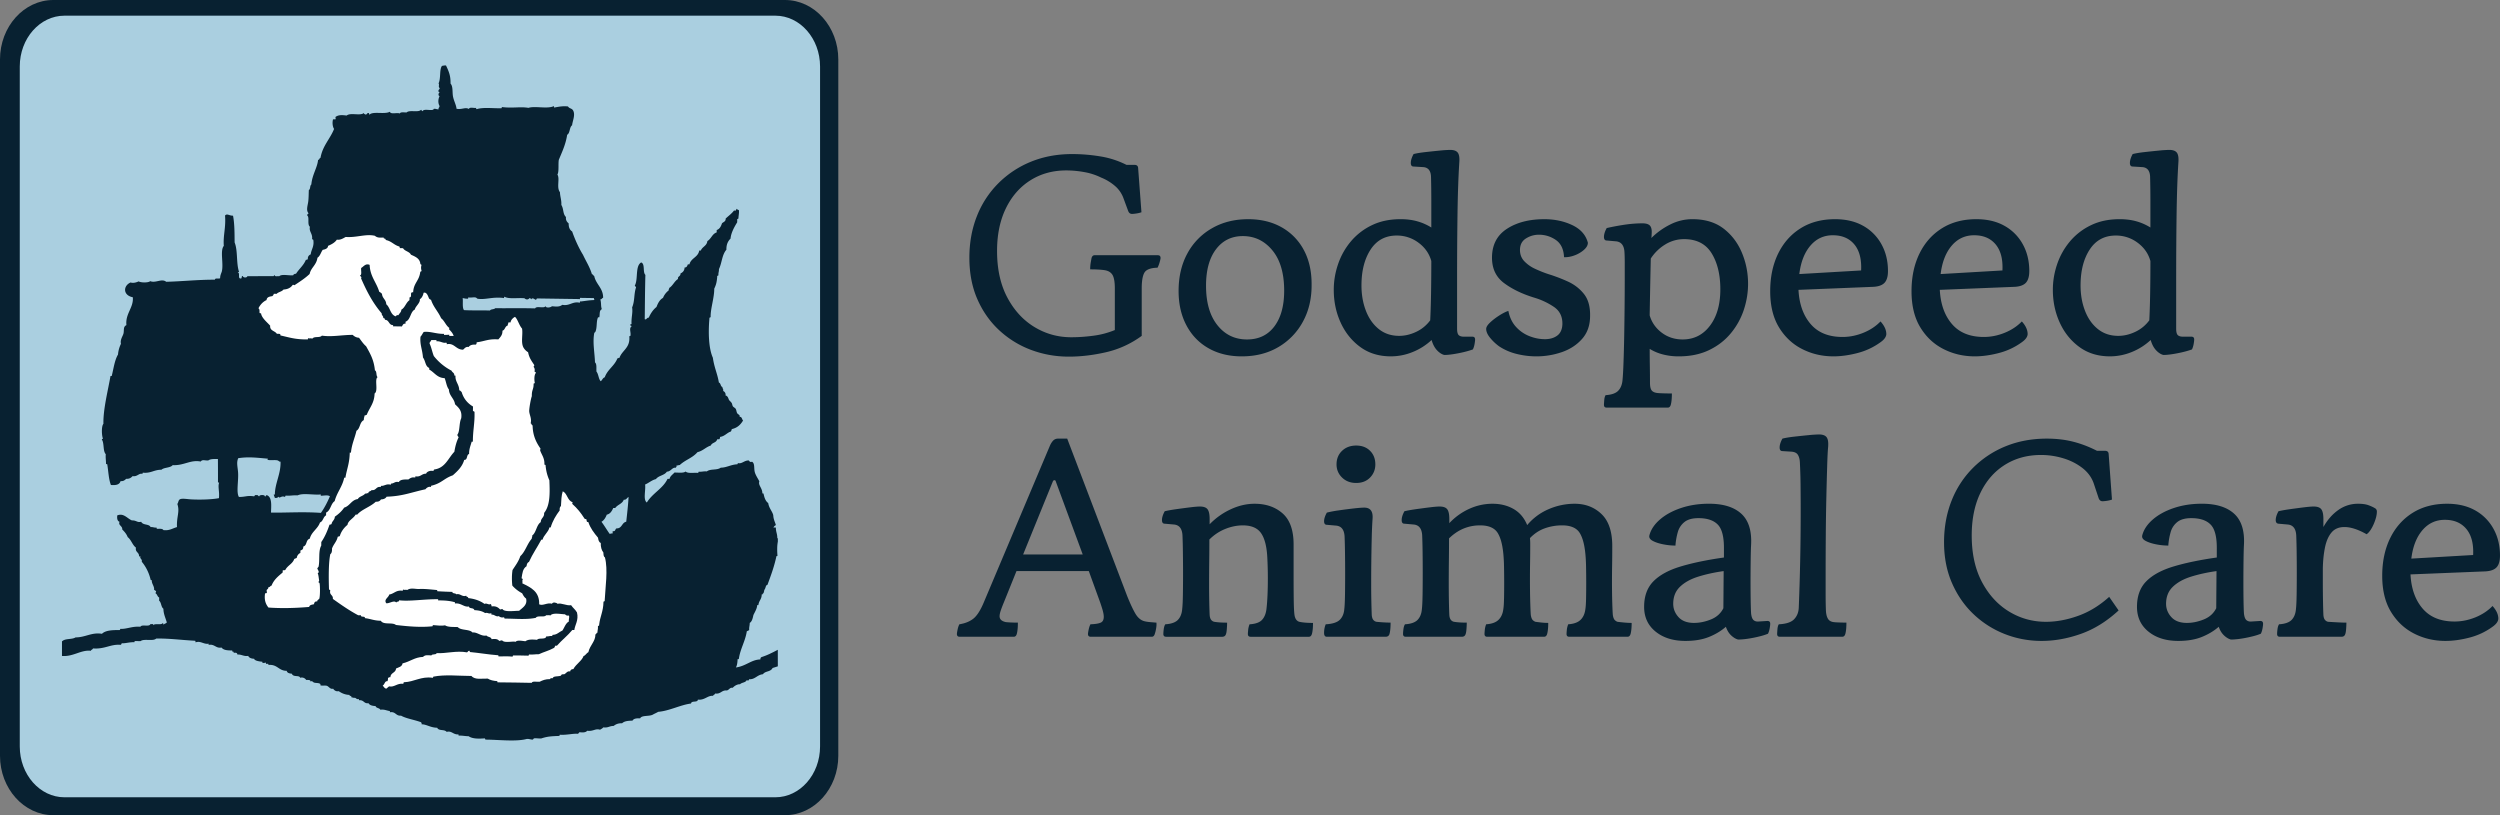
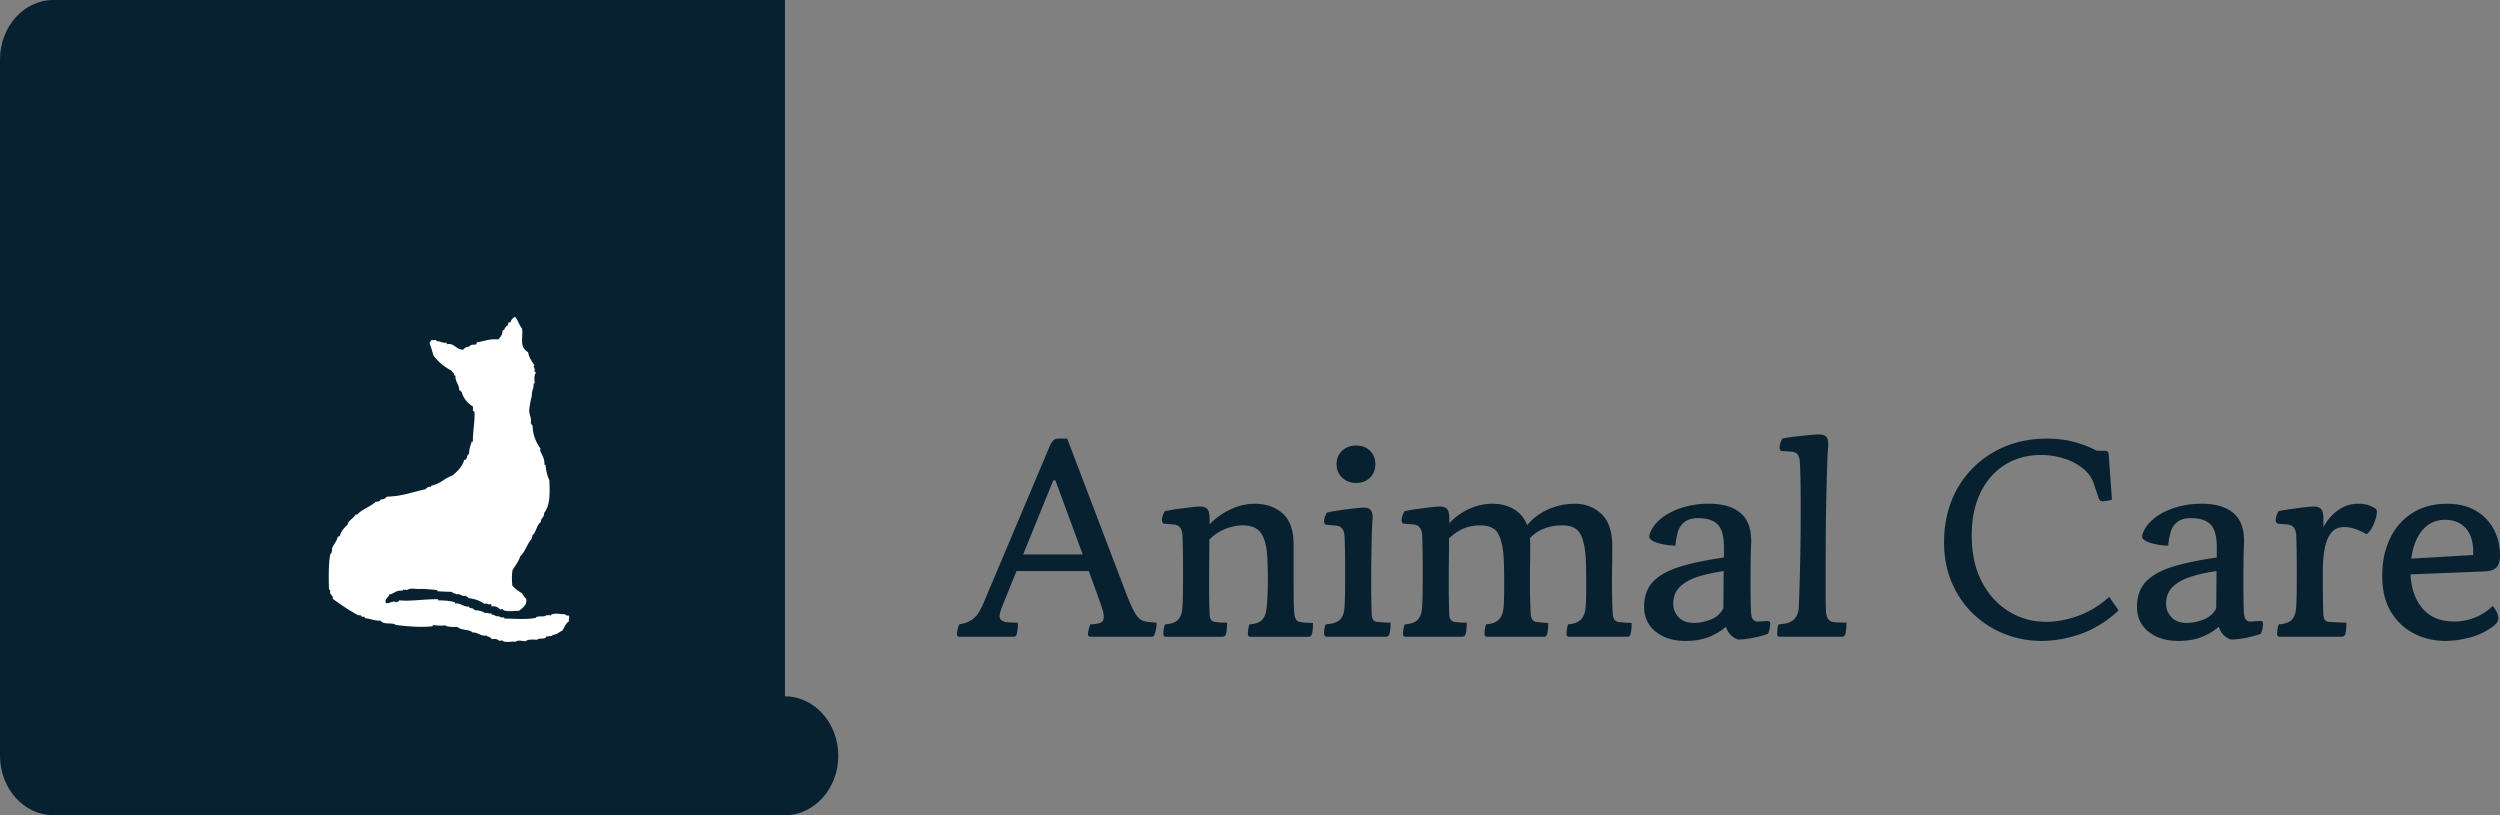
<svg xmlns="http://www.w3.org/2000/svg" xml:space="preserve" id="Layer_1" x="0" y="0" version="1.1" viewBox="0 0 333.801 108.844">
  <rect x="0" y="0" width="333.801" height="108.844" fill="#808080" stroke="none" />
  <style>.st0{fill:#082131}.st2{fill-rule:evenodd;clip-rule:evenodd;fill:#fff}</style>
-   <path d="M104.809 0H7.122C3.195 0 0 3.56 0 7.936v92.973c0 4.375 3.195 7.935 7.122 7.935h97.687c3.927 0 7.122-3.56 7.122-7.935V7.936c0-4.376-3.195-7.936-7.122-7.936z" class="st0" />
-   <path fill="#aacfe0" d="M103.522 2.093H8.612c-3.294 0-5.973 3.043-5.973 6.783v90.795c0 3.74 2.68 6.783 5.973 6.783h94.91c3.294 0 5.973-3.042 5.973-6.783V8.877c0-3.74-2.68-6.784-5.973-6.784z" />
+   <path d="M104.809 0H7.122C3.195 0 0 3.56 0 7.936v92.973c0 4.375 3.195 7.935 7.122 7.935h97.687c3.927 0 7.122-3.56 7.122-7.935c0-4.376-3.195-7.936-7.122-7.936z" class="st0" />
  <path id="Boat_00000083078274502963009280000006399802007660501169_" d="M102.736 87.322a9.53 9.53 0 0 1-1.048.41c-.112.047-.165.155-.164.317-1.202.021-1.932.9-3.268 1.072.168-.278.214-.681.23-1.116l.16.002c.179-1.353.865-2.372 1.067-3.716.11-.049.213-.106.322-.156-.035-.378.076-.608.068-.958.315-.199.4-.634.495-1.059.188-.397.506-.904.499-1.325l.16.002c.087-.647.455-.773.447-1.432.198.059.088-.199.269-.156-.035-.199.094-.227.06-.426.229-.205.159-.658.436-.686.463-1.264.88-2.372 1.174-3.714-.044-.172.176-.071.163-.211a9.968 9.968 0 0 1-.033-.922l.001-.091c.007-.293.034-.571.084-.836v-.438l-.001-.001a.13.13 0 0 1-.047-.015.047.047 0 0 1-.023-.043c-.011-.611-.178-.745-.194-1.335-.005-.118-.226-.025-.319-.058.076-.138.172-.255.324-.315-.116-.42-.321-.729-.354-1.338-.125-.505-.571-.928-.67-1.609-.364-.26-.514-.727-.622-1.235-.007-.063-.096-.047-.159-.055.006-.73-.593-1.084-.404-1.605-.136-.306-.519-.829-.62-1.289-.118-.531.033-1.093-.354-1.338-.251.087-.314-.003-.424-.166-.614-.031-.9.483-1.444.352-.077.011-.021.159-.109.158-.84.038-1.462.462-2.192.448-.529.386-1.37.117-1.873.506-.414-.047-.666.072-1.067.038-.077.011-.021.159-.109.158-.553-.059-1.344.114-1.65-.184-.311.239-.962.128-1.495.138-.224.275-.558.434-.652.844l-.267-.004c-.599 1.291-1.997 1.901-2.765 3.158-.528-.362-.127-1.628-.231-2.402.512-.213.871-.582 1.45-.725.34-.48 1.14-.486 1.454-.992.533.002.723-.618 1.18-.516.049-.094.151-.133.112-.318.201.043.256-.061.427-.047.765-.717 1.694-.931 2.371-1.724.719-.161 1.101-.67 1.772-.88.201-.45.698-.315.866-.84l.267.004c.078-.065.104-.182.111-.318.634-.086.902-.551 1.45-.725.044-.099.092-.194.112-.318.698-.154 1.146-.54 1.509-1.151-.174-.147-.125-.509-.473-.487.112-.265-.207-.304-.313-.485-.103-.174-.099-.428-.205-.59-.084-.128-.285-.207-.368-.326-.08-.114-.082-.299-.154-.429-.098-.176-.294-.302-.367-.432-.088-.155-.124-.517-.471-.594.074-.215-.078-.515-.311-.591.072-.279-.106-.317-.098-.535-.277-.081-.193-.513-.471-.594-.18-1.142-.617-1.988-.805-3.317-.552-1.212-.629-3.339-.457-5.231-.044-.172.14-.108.162-.211-.034-1.075.493-2.571.482-3.778.248-.514.337-.871.396-1.593-.044-.172.14-.108.163-.211-.035-.326.092-.482.065-.799.419-.871.391-1.895.997-2.597-.015-.702.213-1.152.555-1.484.053-.777.56-1.653.885-2.173l.005-.319c-.044-.172.14-.108.163-.211.005-.373.1-.654.069-1.065-.067-.093-.253-.07-.264-.217-.133.057-.15.414-.376.207-.311.437-.753.74-1.136 1.103.025.404-.3.448-.489.633-.134.404-.309.764-.706.896l-.005.32c-.603.19-.731.87-1.243 1.154-.066.654-.678.745-.872 1.267l-.213-.003c-.147.913-1.102.993-1.307 1.847l-.213-.003c-.083.204-.139.434-.433.42-.025.425-.238.657-.545.792.02.426-.428.378-.331.741-.495.301-.693.91-1.19 1.208.036.164-.094.155-.058.319-.33.255-.59.583-.761 1.001-.445.245-.676.71-.87 1.214-.453.363-.779.858-1.033 1.424-.279-.017-.297.338-.536.205.024-1.529.026-3.581.087-5.916-.386-.36-.008-1.464-.563-1.661-.82.471-.383 2.238-.844 3.079-.002.142.166.118.156.269-.301.879-.144 1.771-.519 2.658.11.713-.109 1.247-.084 2.131.035.144-.112.102-.162.158-.059.199.199.088.156.269-.327.211-.076.733-.123 1.118.044.172-.14.108-.163.211.133 1.543-.965 1.819-1.321 2.859-.15-.046-.14.073-.267.049-.388 1.025-1.325 1.484-1.69 2.535-.273.079-.329.382-.541.525-.302-.319-.286-.948-.567-1.288-.034-.44.07-1.014-.196-1.229-.042-1.275-.33-2.641-.103-3.893.021-.114.112-.094.163-.211.248-.567.092-1.386.348-1.914.009-.019.152.021.16.002.074-.182.03-.612.119-.851.038-.104.164-.182.217-.263-.15-.435-.044-.822-.195-1.283.205.013.21-.181.376-.208.018-1.294-.957-1.797-1.184-2.896-.123-.074-.163-.227-.316-.271-.289-.96-.759-1.658-1.188-2.577-.576-.926-1.105-2.129-1.447-3.113-.317-.2-.476-.553-.464-1.073-.214-.195-.411-.406-.361-.858-.441-.411-.282-1.087-.617-1.608.035-.664-.166-1.099-.188-1.708-.493-.632.025-1.802-.339-2.351.237-.38.088-1.402.189-1.97.43-1.054.92-2.047 1.115-3.343.408-.229.281-1.009.658-1.27.053-.573.463-1.376.136-1.97-.176-.32-.498-.235-.685-.543-.702-.074-1.225.037-1.761.134-.19.08-.029-.181-.158-.162-.889.387-2.486-.065-3.362.217-1.079-.188-2.106.072-3.517-.105-.077.011-.021.159-.109.158-1.097.025-2.392-.154-3.254.112-.114.023-.1-.078-.104-.162-.32.049-.882-.15-.962.146-.508-.281-.872.105-1.652-.024-.057-.517-.32-.968-.457-1.553-.145-.619.025-1.39-.347-1.818.025-1.05-.244-1.654-.604-2.408-.227-.035-.353.033-.534.045-.374.481-.135 1.677-.461 2.339.156.223-.092.394.15.642-.003.178-.176.179-.166.371-.039.143.109.104.158.162-.134.114-.256.426-.008.533-.191.367-.229.906-.019 1.279.055.256-.169.223-.114.478-.253.018-.365-.1-.638-.063-.087.382-1.271-.098-1.497.298-.172.044-.07-.176-.211-.163-.37.394-1.536-.03-1.924.345-.334.017-.799-.101-.909.146-.352-.177-1.179.165-1.329-.233-.717.38-2.246-.103-2.724.386-.074-.033-.005-.205-.104-.215-.226-.034-.215.175-.376.208-.108-.052-.253-.07-.263-.217-.463.42-1.795-.094-2.297.34-.561-.069-1.07-.124-1.495.191.002.199.057.153-.005.32l-.32-.005c-.121.428-.059 1.005.141 1.281-.54 1.355-1.534 2.244-1.815 3.865-.176.017-.112.282-.323.262-.092 1.048-.785 1.967-.901 3.292-.213.142-.095.624-.331.741-.028.397-.014.94-.075 1.492-.059.535-.332 1.213.03 1.599-.031.13-.208.11-.164.317.32.231-.037 1.206.352 1.498-.146.615.339.884.297 1.55-.049.17.136.113.157.216.134.895-.272 1.235-.348 1.914-.243.11-.42.289-.383.687-.15-.046-.139.073-.267.049-.301.754-.902 1.2-1.307 1.847-.168.025-.333.054-.376.208-.595.073-1.526-.201-1.868.132-.237-.032-.632.088-.637-.169-.101.005-.039.176-.162.158-1.39-.014-2.131.013-3.466.003-.007.233-.586.225-.586-.009-.271-.063-.053.378-.325.315-.394-.003-.013-.758-.361-.805.013-.076.159-.016.161-.104-.379-1.121-.143-2.838-.583-3.9-.011-1.25-.005-2.518-.214-3.575-.519.012-.791-.34-1.066-.015.131 1.612-.272 2.658-.166 4.049-.526.636-.005 2.373-.263 3.408-.054.217-.229.486-.226.903-.161.141-.681-.088-.696.203-2.121-.017-4.449.229-6.508.278-.586-.485-1.4.215-2.131-.084-.253.229-1.231.219-1.547.031-.269.127-.716.273-1.068.144-.999.422-1.067 1.71.291 1.976.125 1.4-1.017 2.175-.854 3.72-.463.213-.286.676-.39 1.114-.083.35-.472.822-.34 1.381-.198.41-.346.87-.394 1.434-.46.771-.588 1.884-.841 2.867l-.16-.003c-.344 1.966-.993 4.48-.946 6.383-.279.321-.233 1.509-.082 1.918.063.173-.173.038-.11.212.315.501.108 1.507.505 1.926-.041.478.035.842.035 1.28.008.063.097.046.159.055.16.928.186 2.004.493 2.779.654.06 1.156-.037 1.287-.514.358.023.525-.091.751-.309.426.024.663-.146.858-.361.618.115.832-.419 1.284-.301.078-.011.021-.159.109-.158 1.051.108 1.494-.409 2.458-.39.334-.333 1.174-.226 1.502-.618 1.476.086 2.397-.757 3.739-.479.223-.311.535-.116 1.015-.145.279-.219.789-.198 1.283-.194.01.985.011 1.821.009 3.039-.027.114.075.103.158.109-.203.56.068 1.176-.031 2.079-.846.169-2.429.239-3.787.158-.432-.026-1.092-.15-1.386-.021-.279.123-.216.45-.382.634.364 1.047-.117 1.678-.045 3.091-.632.181-1.023.506-1.819.4-.109-.21-.473-.171-.797-.172-.114.023-.1-.078-.104-.161-.325.035-.482-.093-.799-.066-.235-.466-1.009-.205-1.269-.712-.512.153-.634-.207-1.224-.178-.608-.227-1.097-1.031-1.963-.668-.049.433.017.755.307.858-.219.469.41.54.358 1.018.368.362.582.651.731 1.024.475.361.618 1.046 1.099 1.402-.125.63.428.6.41 1.126.015.073.133.047.213.056-.186.275.256.33.15.696.5.589.958 1.422 1.19 2.416.007.062.097.046.159.056-.059.459.359.789.301 1.283.094.068.215.107.263.217.02.128-.099.114-.057.266.229.11.226.446.472.541l-.006.426c.308.244.246.846.571 1.075.007.668.259 1.174.453 1.819-.068.148-.273.151-.377.261-.19.08-.029-.182-.158-.162-.215.319-1.073-.023-1.284.301.081-.254-.221-.136-.371-.165-.153.419-1.138-.017-1.338.354-1.034-.094-1.771.294-2.563.282-.17-.049-.112.137-.215.157-.947-.001-1.868.024-2.353.499-1.377-.226-2.216.485-3.526.481-.458.304-1.392.117-1.767.507l-.045.003v1.977c.006-.003.008-.009.017-.009 1.495.123 2.523-.849 3.848-.69.027-.17.245-.145.271-.316 1.58.126 2.367-.598 3.685-.479.137-.003.08-.207.217-.21.432.03 1.002-.17 1.601-.136.077-.011.021-.159.109-.158l.746.011c.446-.371 1.667.057 2.084-.343 1.677-.037 3.276.188 5.114.288.238.007.066.123.157.216.688-.232 1.029.285 1.757.186.014.086-.051.091-.055.159.835-.174.987.505 1.754.346.245.358.817.398 1.434.394-.076.287.343.056.155.322.259-.032.488-.065.53.221.575-.035.824.275 1.437.18.128.261.412.372.794.385.055.244.58.346 1.007.388.114-.023.1.078.104.162.194.019.347-.003.481-.047-.103.407.362-.047.315.325 1.208-.122 1.354.787 2.441.782.067.285.355.356.687.383.19.521 1.004.142 1.112.549.311-.118.672.053.795.279.239.03.596-.053.584.221.233-.133.288.043.425.113.243.124.678.019.903.227.016.015-.021.152-.003.16.257.097.599-.011.852.066.271.082.469.508.847.385.109.184.381.418.742.331.422.287.859.48 1.432.501-.004.197.323.072.262.324.176.005.264.094.479.06.176.056.22.242.531.168-.001.053-.001.107-.003.16.71-.062.634.49 1.274.392.161.281.526.364.954.387.07.3.52.23.632.489.565-.074.743.099 1.277.179l-.002.16c.787-.134.77.513 1.486.448.701.402 1.75.532 2.706.892-.023.128.096.118.049.267.649-.007 1.164.447 2.072.457.231.474.942.166 1.271.552.67-.17.839.346 1.488.342.114-.023.1.078.104.162.503-.034.854.081 1.331.072.531.382 1.446.338 2.075.297.172-.044.108.14.211.163 1.518-.008 4.014.303 5.439-.08.272-.073.672.114.852.066.065-.017.106-.151.162-.157.319-.037.717.043.959.014.835-.274 1.325-.297 2.404-.338.077-.011.021-.159.109-.158.928.057 1.704-.182 2.347-.126.15-.008.148-.172.269-.209.398.04.795.063 1.016-.199.801.119 1.089-.343 1.708-.135.151-.097.325-.17.431-.313.715.076.775-.191 1.389-.193.273-.224.617-.374 1.125-.356.301-.279.707-.332 1.391-.353.158-.288.559-.326 1.017-.304.224-.458 1.231-.223 1.714-.508.191-.114.491-.23.698-.363 1.47-.114 2.98-.932 4.387-1.109.047-.438.876-.071.914-.52.913.108 1.313-.591 2.033-.503.027-.17.244-.146.271-.316.761.116.841-.469 1.552-.404.328-.059.366-.417.805-.361.207-.257.645-.499.966-.466.211-.253.716-.201.861-.521.145-.013.394.081.322-.155.829.07 1.074-.587 1.875-.666.321-.465 1.015-.278 1.291-.834.249-.074.479-.146.698-.221V86.76c-.334.179-.669.351-1.012.509-.03.022-.067.036-.104.053zM62.405 39.873c.188.086.035-.18.162-.158.334.057.674-.061.959.014.108.029.17.15.265.164 1.065.15 1.929-.279 3.413-.11.188.086.035-.18.162-.158.61.336 1.795.113 2.662.199.223.221.524.202.694-.043.064.078.212.074.21.216.085-.303.398-.091.533.008.209.072.132-.153.269-.156l5.596.082c.188.086.034-.18.162-.158l1.812.027c-.006.076-.011.151.051.161.008.062-.013.095-.055.106-.634.015-1.178.121-1.762.187-.188-.086-.035.18-.162.158-.957-.196-1.335.481-2.297.286-.38.3-.819.241-1.389.192-.123.154-.769.293-.853-.013-.208.363-1.198-.08-1.39.299-1.932-.049-3.478-.005-5.33-.025-.15.188-.572.096-.698.309-1.313-.037-2.32.012-3.464-.051-.274-.307-.096-1.291-.19-1.602.229.011.374.098.64.066zM34.618 66.282c-.162-.035-.148-.241-.424-.166-.198-.059-.174.11-.269.156-.961-.146-1.184.102-2.027.077-.38-.622-.023-2.168-.112-3.307-.056-.72-.237-1.307.027-1.865 1.394-.207 2.363-.07 3.837.056.176-.086.009.124.104.161.267.108.894-.013 1.279.072.211.047.265.237.424.166.063 1.593-.74 2.896-.757 4.361-.009.062-.098.043-.16.051.049.144.114.275.153.428.294.068.389-.068.535-.152.029.311.358-.164.746.011.17.049.076-.174.215-.157.571.047.98-.073 1.547-.031.706-.338 2.026-.043 2.987-.116.19-.08.029.181.158.162.471-.01.862-.124 1.172.07-.344.8-.729 1.557-1.205 2.222-2.429-.179-4.828.003-6.663-.044.033-.961.144-1.997-.499-2.3-.235-.08-.142.178-.322.155.052-.268-.783-.247-.746-.01zm48.996 3.381c-.604.117-.55.912-1.293.888-.2.083-.128.446-.485.366-.099.137.02.161-.058.319-.172-.033-.249.033-.374.048-.378-.527-.706-1.1-1.096-1.615.346-.204.553-.549.707-.95.475-.106.683-.487.866-.894l.266.004c.295-.453.942-.544 1.136-1.103.369.037.404-.269.645-.364-.051.941-.193 2.252-.314 3.301z" class="st0" />
  <g id="Animals_00000089554172555500764860000006235819879231727548_">
-     <path d="M53.98 91.087c-.147-.025-.053.198-.163.211-.804-.098-1.176.507-1.871.346-.114.118-.259.202-.378.314-.243-.061-.336-.269-.473-.434.301-.104.221-.602.648-.577.034-.127.08-.242.059-.426.112-.029.154-.13.321-.102.025-.623.719-.558.763-1.162.343-.169.798-.225.863-.68 1.082-.265 1.599-.819 2.732-.866.289-.307.672-.221 1.122-.197.099-.241.631-.036.698-.309 1.244.079 2.637-.365 4.053-.101.121-.037.12-.201.27-.209.114-.023.1.078.104.162 1.265.12 2.437.331 3.726.428.114-.023.1.078.104.161.79-.005 1.24-.039 1.865.027.077-.011.021-.159.109-.158.791.012 1.274-.001 2.025.029.078-.011.021-.159.11-.158.483.047.827-.049 1.28-.034.671-.312 1.305-.453 1.984-.824.136-.041.139-.218.218-.317l.213.003c.645-.743 1.434-1.335 2.057-2.102l.267.004c.07-.668.609-1.306.354-2.341-.209-.375-.551-.62-.785-.97-.634.102-1.258-.338-1.81-.186-.142-.168-.62-.273-.746-.011-.669-.182-1.178.32-1.708.082.059-1.721-1.114-2.246-2.251-2.805.08-.195-.065-.342.061-.532.018-.122-.153-.061-.158-.162.106-.663.149-1.259.663-1.59.026-.28.114-.496.328-.582.474-1.063 1.112-1.957 1.642-2.961l.16.002c.192-.668.755-.953.93-1.639l.16.002c.266-.898.71-1.612 1.206-2.275-.031-.285.029-.475.168-.584.035-.702.059-1.418.242-1.969.628.301.599 1.239 1.311 1.458-.007.132-.102.163-.003.267.616.539 1.128 1.181 1.572 1.889.044.08.132.116.265.11.068.144-.013.432.261.377.284.845.783 1.481 1.302 2.098.045.307.105.599.363.698-.017.559.114.975.354 1.285.011.27.014.547.204.642.43 1.645.057 3.964-.031 5.757.044.172-.176.071-.163.211-.028 1.289-.458 1.91-.577 3.03.044.172-.14.108-.163.211.035.342-.07.541-.066.852-.179-.023-.099.223-.269.209.013.971-.717 1.414-.941 2.385-.262.127-.356.426-.647.523-.209.636-1.012 1.071-1.358 1.74-.246-.001-.392.102-.431.313-.38-.097-.522.243-.752.362-.076.039-.275-.007-.374.047-.037.021-.1.155-.109.158-.279.104-.656.063-.908.147-.195.064-.142.314-.428.153-.077.011-.021.159-.109.158-.59-.011-1.007.154-1.392.353-.366.038-.937-.134-1.069.144-1.484-.023-2.883-.061-4.477-.066-.114.023-.101-.078-.104-.161-.508-.032-.946-.132-1.275-.339-.751-.032-1.7.209-2.18-.352-1.833-.011-3.474-.213-5.066.086-.078.011-.021.158-.11.158-1.531-.229-2.498.553-3.792.589z" class="st2" />
    <path d="M75.956 82.986c-.447.243-.584.805-.871 1.213-.497.216-.694.548-1.287.567-.062.007-.047.097-.056.159-.324-.045-.484.078-.8.041-.084.49-.985.14-1.233.462-.652-.055-1.196-.076-1.549.19-.457-.037-1.075-.197-1.333.087-.235-.144-1.456.195-1.757-.185-.2-.044-.255.061-.427.047-.219-.308-.667-.257-1.009-.227-.061-.327-.521-.264-.686-.49-.71.154-1.22-.483-1.86-.4-.412-.476-1.553-.243-1.962-.722-.467-.033-1.324.037-1.702-.238-.517.099-1.059.005-1.599-.023-.077.011-.021.159-.109.158-1.66.166-3.366-.004-4.848-.178-.481-.404-1.656.033-2.018-.562-.956-.023-1.315-.254-2.127-.351.045-.342-.563-.048-.527-.381a46.389 46.389 0 0 0-.373-.005c-1.211-.645-2.299-1.411-3.38-2.182.061-.533-.463-.496-.358-1.071.049-.17-.137-.112-.157-.215-.058-1.68-.057-3.615.175-4.689.189-.13.243-.399.224-.743.201-.587.638-.93.769-1.588.128.023.117-.096.267-.049.18-.684.648-1.224 1.035-1.531.07-.573.799-.849 1.086-1.37l.213.003c.588-.7 1.742-1.025 2.477-1.723.34.009.521-.053.698-.309.362-.006.61-.13.752-.362 2.154-.068 3.307-.592 5.185-.991.175-.241.482-.39.698-.309.063-.007.047-.097.056-.159 1.409-.322 1.67-.967 2.899-1.397.629-.561 1.251-1.129 1.523-2.057.489.018.269-.696.651-.79-.011-.678.206-1.123.344-1.648l.16.002c-.009-1.442.268-2.532.217-3.888.043-.2-.202-.119-.209-.27l.008-.533c-.728-.432-1.258-1.055-1.518-1.942-.112-.067-.152-.203-.316-.218-.016-.828-.551-1.134-.505-1.926-.008-.062-.097-.046-.159-.055.037-.37-.282-.392-.364-.645a7.193 7.193 0 0 1-2.37-1.954c-.217-.525-.319-1.161-.562-1.661-.019-.254.195-.269.221-.477l.693.01-.003.16c.514-.061.884.296 1.277.178.094.014.12.094.104.215 1.005-.218 1.208.737 2.175.725.214-.158.329-.42.752-.362.167-.243.473-.342.91-.307.192-.086.108-.142.164-.317 1.074-.129 1.547-.481 2.885-.384.26-.309.567-.571.55-1.165.361-.097.327-.602.702-.683-.023-.168.099-.186.059-.372.064-.06.19-.057.321-.049.036-.378.427-.678.597-.738.377.354.525 1.099.936 1.559.137.767-.176 1.829.176 2.508.13.251.393.521.63.649.157.785.448 1.133.828 1.718-.009.099-.038.178-.11.212.104.144.207.289.151.589-.042.181.216.071.156.269-.221.243-.214.943-.126 1.331-.043.045-.146.029-.162.104.015.776-.261.768-.237 1.65-.125.291-.37 1.661-.35 2.021.029.481.361.982.19 1.602.149.03.1.253.263.271.018 1.331.464 2.246 1.021 3.053.098.096-.045.135-.005.32.203.573.578.98.561 1.767-.049.17.174.076.157.216.065.76.247 1.407.505 1.98.073 1.754.11 3.349-.704 4.361.049.61-.44.664-.444 1.22-.586.389-.589 1.378-1.146 1.796.038.202-.069.253-.059.425-.612.669-.852 1.72-1.527 2.323-.219.685-.633 1.232-1.039 1.851-.104.682-.103 1.342-.03 2.079.362.418.808.756 1.317 1.032.135.271.281.532.523.7.213.878-.505 1.24-.93 1.639-.626-.011-1.982.213-2.235-.246-.126-.003-.158.09-.32.049-.245-.252-.533-.464-1.114-.39-.015-.125-.061-.221-.102-.321-.337.165-.536-.171-.853-.012-.565-.414-1.284-.679-2.174-.778.03-.223-.277-.116-.262-.323-.559.215-.805-.34-1.33-.18-.092-.191-.517-.059-.528-.327a61.102 61.102 0 0 1-1.918-.082c-.114.023-.1-.078-.104-.162-.894-.08-1.678-.18-2.397-.142-.502.027-1.14-.203-1.601.136-.232-.076-.315.029-.533-.061-.077.011-.021.158-.109.158-.867-.117-1.109.409-1.767.507-.073.41-.76.649-.39 1.167.449.039 1.065-.464 1.334-.088.039-.195.401-.055.378-.314 1.341.18 3.433-.166 5.12-.138.114-.023.1.078.104.161.846-.015 1.601.055 2.235.246l-.002.16c.83-.097 1.183.521 1.859.4.094.363.608.103.739.491.589.023 1.078.144 1.434.394.318-.126.468.15.799.012.041.048.055.121.05.214.324-.114.588.323.957.174.164.104.31.225.637.169.172-.044.07.177.211.163 1.442.01 2.859.16 4.107-.1.213-.376 1.148-.008 1.391-.353.161.036.46-.061.532.061.332-.458 1.497-.177 1.975-.184.118.113.241.221.531.168.086.264-.044.451-.012.8z" class="st2" />
-     <path d="M61.228 58.408c-.275.547-.445 1.201-.561 1.911-.823.848-1.206 2.148-2.647 2.36-.11.013-.108.141-.163.211-.332-.096-.862.041-.964.359-.598-.02-.705.465-1.392.353-.062.008-.046.097-.055.159-.423-.075-.642.053-.91.253-.539.005-1.099-.015-1.285.354-.521-.122-.624.187-1.016.199-.063.007-.046.096-.055.159-.572-.186-.881.193-1.281.141-.063.008-.046.097-.055.159-.657-.118-.592.509-1.233.408-.09.196-.436.128-.432.42-.197-.041-.23.088-.427.047-.234.337-.777.354-.971.733-.867.118-1.063.925-1.829 1.146-.329.492-.763.874-1.244 1.208-.017.471-.39.573-.441 1.007-.128-.023-.117.096-.267.049-.289.857-.633 1.657-1.1 2.329l-.007.48c-.407.68-.168 2.002-.361 2.82a2.359 2.359 0 0 0-.163.211c-.005.138.386.541.044.64.094.121.149.665.199 1.016.012.086-.11.152-.109.158.01.058.135.1.158.162.08.222.099 1.692-.031 2.078-.024.073-.31.188-.272.37-.301-.039-.399.131-.432.367-.269.066-.588.08-.645.364-1.786.149-3.646.211-5.439.08-.346-.435-.587-.971-.452-1.872.048-.041.121-.056.214-.05.076-.16-.023-.191.006-.426.089-.107.24-.149.219-.37.235.025.238-.188.43-.207.295-.778.884-1.253 1.465-1.738.079-.158-.041-.182.058-.319.132.009.257.012.321-.049.298-.595.977-.797 1.194-1.475.156.017.166-.118.321-.102a.867.867 0 0 1 .49-.686l.005-.319c.295-.111.384-.192.381-.527.559-.181.298-.877.868-1.053.239-.945 1.062-1.287 1.364-2.166.428-.154.422-.755.813-.948l.005-.374c.61-.273.609-1.176 1.142-1.529.299-1.171 1.024-1.904 1.272-3.127.053.001.107.001.16.003.204-1.223.545-1.867.582-3.35l.16.002c.098-1.126.509-1.928.735-2.922.528-.315.385-1.113.981-1.425-.006-.259.077-.426.116-.638.15.046.139-.074.267-.049.396-1 1.028-1.585 1.055-2.863.532-.332-.045-1.922.405-2.18-.239-.188-.066-.777-.36-.912-.144-1.429-.625-2.215-1.179-3.216-.377-.317-.643-.742-.943-1.133-.388-.026-.636-.188-.848-.386-1.509.003-2.789.303-4.107.1-.299.34-1.013.039-1.285.408-.221-.095-.316-.001-.532-.061-.063.008-.046.096-.055.159-1.649.021-2.365-.24-3.671-.533.047-.273-.257-.206-.477-.22-.245-.41-.952-.371-.89-1.079-.421-.473-1.072-.983-1.203-1.563.025-.147-.198-.053-.211-.163-.029-.136.053-.491-.151-.589.195-.415.561-.874 1.082-1.104.033-.399.383-.471.754-.522a.5.5 0 0 0 .218-.317l.373.005c.239-.259.703-.286.914-.573.484-.028.93-.18 1.235-.622.084.006.204-.023.213.057.715-.473 1.438-.936 2.048-1.516.165-.842.906-1.171 1.045-2.17.361-.224.453-.724.708-1.056.382-.052.704-.223.7-.523.473-.199.91-.433 1.185-.835.448.087.835-.174 1.178-.356 1.448.113 2.669-.441 3.894-.156.309.267.618.263 1.169.231-.037.229.333.062.262.324.846.177 1.102.687 1.853.88-.008.096.063.114.05.214l.426.006c.225.412.85.435 1.053.868.577.263 1.191.489 1.261 1.245a.39.39 0 0 0 .158.109 1.23 1.23 0 0 0-.011.747c.044.172-.14.108-.163.211-.142 1.199-.895 1.462-.945 2.705-.55-.054-.047.64-.49.686l-.005.373c-.467.313-.583.987-1.085 1.264-.012.366-.27.479-.384.741-.223-.049-.291.061-.376.154-.724-.243-.725-1.187-1.256-1.617-.013-.635-.533-.778-.566-1.394-.116-.098-.215-.211-.37-.272-.365-1.257-1.22-2.038-1.28-3.591-.543-.243-.813.238-1.126.41-.068.327.138.935-.174 1.011.082.14.276.172.154.376.78 1.786 1.559 3.274 2.757 4.678-.025.287.221.311.205.59.06.099.282.041.209.269.614-.001.493.713 1.109.709l-.002.16 1.172.017c.12-.164.162-.41.485-.366l.004-.267c.7-.253.612-1.319 1.25-1.634.037-.4.737-.86.66-1.376.277-.13.48-.623.492-.846.461-.173.639.564.735.757.079.063.128.156.264.164.303.967.966 1.583 1.35 2.472.459.343.624.97 1.1 1.295.014.086-.051.091-.055.159.247.269.511.519.626.915-.195-.003-.391-.005-.586-.009l.003-.16c-.309.035-.376.001-.694.043l.003-.16c-1.003.04-1.824-.358-2.715-.253-.162.193-.257.457-.436.633-.1 1.066.23 1.619.332 2.777.36.487.293 1.174.833 1.398l-.003.213c.71.378 1.033 1.108 2.063 1.15.203.486.253 1.121.564 1.501.045.884.704 1.174.824 1.984.458.448.976.838.825 1.877-.299.627-.166 1.749-.511 2.178-.006.227.174.274.156.375z" class="st2" />
  </g>
  <g>
-     <path d="M142.714 47.618c-1.751 0-3.422-.296-5.014-.888a12.827 12.827 0 0 1-4.255-2.608c-1.245-1.147-2.226-2.535-2.941-4.163s-1.072-3.478-1.072-5.55c0-1.998.333-3.841.998-5.531a12.782 12.782 0 0 1 2.868-4.403 13.105 13.105 0 0 1 4.366-2.886c1.665-.678 3.496-1.018 5.494-1.018 1.258 0 2.516.105 3.774.314a11.9 11.9 0 0 1 3.478 1.128h1.073c.296 0 .456.136.48.407l.444 5.92c-.197.074-.426.129-.685.167s-.45.056-.573.056c-.247 0-.42-.135-.519-.407l-.629-1.702a3.883 3.883 0 0 0-1.109-1.609 6.565 6.565 0 0 0-1.851-1.128 8.355 8.355 0 0 0-2.275-.74 13.537 13.537 0 0 0-2.387-.222c-1.825 0-3.44.45-4.847 1.351s-2.497 2.171-3.274 3.811c-.777 1.641-1.153 3.57-1.129 5.791.024 2.368.493 4.397 1.406 6.086.912 1.69 2.115 2.985 3.607 3.885 1.492.901 3.127 1.351 4.902 1.351.938 0 1.918-.068 2.941-.204a11.266 11.266 0 0 0 2.868-.758v-5.55c0-.863-.105-1.467-.314-1.813-.21-.345-.556-.555-1.036-.629-.481-.074-1.129-.111-1.942-.111 0-.32.024-.623.073-.907.05-.283.087-.487.111-.61.074-.246.209-.37.407-.37h8.436c.247 0 .37.124.37.37 0 .099-.043.296-.129.592-.087.296-.18.531-.278.703-.912.025-1.492.241-1.738.647-.247.407-.37 1.117-.37 2.127v6.327a12.91 12.91 0 0 1-4.755 2.183c-1.712.395-3.37.591-4.974.591zm23.089-.036c-1.678 0-3.151-.357-4.422-1.073-1.271-.715-2.257-1.732-2.96-3.052-.703-1.319-1.055-2.855-1.055-4.607 0-1.899.389-3.564 1.166-4.995a8.503 8.503 0 0 1 3.274-3.367c1.405-.814 3.021-1.221 4.847-1.221 1.702 0 3.188.358 4.458 1.073a7.495 7.495 0 0 1 2.961 3.016c.702 1.295 1.054 2.818 1.054 4.569.024 1.875-.357 3.54-1.146 4.995a8.701 8.701 0 0 1-3.293 3.422c-1.406.827-3.034 1.24-4.884 1.24zm.702-2.258c1.555 0 2.77-.579 3.645-1.739.876-1.159 1.313-2.75 1.313-4.773 0-2.318-.524-4.113-1.572-5.384-1.049-1.27-2.362-1.905-3.94-1.905-1.505 0-2.701.586-3.589 1.757-.888 1.172-1.332 2.793-1.332 4.866 0 2.245.505 4.002 1.517 5.272 1.011 1.272 2.33 1.906 3.958 1.906zm21.867-23.569c0-.345.123-.74.37-1.184.37-.098.882-.185 1.535-.259.653-.074 1.301-.142 1.942-.204a16.38 16.38 0 0 1 1.406-.093c.493 0 .833.124 1.018.37.185.247.253.679.203 1.295-.123 1.949-.203 4.273-.24 6.975s-.056 5.618-.056 8.75v6.475c0 .444.074.734.223.87.147.136.369.203.666.203h1.146c.246 0 .37.124.37.37 0 .148-.024.358-.074.629-.05.272-.124.506-.222.703-.543.198-1.197.37-1.961.518-.765.148-1.382.222-1.851.222-.32-.074-.642-.278-.962-.611s-.567-.795-.739-1.387a8.129 8.129 0 0 1-2.535 1.609 7.7 7.7 0 0 1-2.904.574c-1.579 0-2.936-.413-4.07-1.24-1.135-.826-2.011-1.911-2.627-3.256-.616-1.344-.925-2.806-.925-4.385 0-1.159.19-2.3.573-3.422a9.444 9.444 0 0 1 1.702-3.034 8.382 8.382 0 0 1 2.794-2.164c1.109-.542 2.392-.814 3.848-.814.838 0 1.597.099 2.275.296a7.098 7.098 0 0 1 1.832.814v-3.552c0-1.134-.013-2.17-.037-3.108 0-.912-.37-1.381-1.11-1.406l-1.221-.074c-.246.001-.369-.159-.369-.48zm2.589 21.017c.049-.938.086-2.103.111-3.497.024-1.394.037-2.868.037-4.421-.272-.986-.839-1.8-1.702-2.442a4.783 4.783 0 0 0-2.923-.962c-1.505 0-2.664.624-3.479 1.869-.813 1.246-1.221 2.843-1.221 4.792 0 1.234.197 2.362.592 3.385.395 1.024.968 1.838 1.721 2.442.752.604 1.658.906 2.72.906.764 0 1.522-.179 2.275-.537a4.904 4.904 0 0 0 1.869-1.535zm14.171 4.81c-.863 0-1.727-.105-2.59-.315a7.512 7.512 0 0 1-2.368-1.017 6.477 6.477 0 0 1-1.202-1.129c-.357-.431-.536-.833-.536-1.202 0-.247.179-.537.536-.87s.771-.647 1.239-.943.863-.493 1.185-.592c.172.864.512 1.573 1.018 2.127a4.743 4.743 0 0 0 1.794 1.24c.69.271 1.382.407 2.072.407.666 0 1.215-.16 1.646-.481.432-.32.66-.826.685-1.517.024-1.011-.352-1.782-1.129-2.312a9.494 9.494 0 0 0-2.646-1.24c-1.604-.493-2.941-1.141-4.014-1.942-1.073-.801-1.61-1.93-1.61-3.386 0-1.702.66-2.984 1.979-3.848s2.991-1.295 5.014-1.295c1.382 0 2.627.266 3.737.796 1.11.531 1.8 1.313 2.072 2.349 0 .321-.173.636-.519.944a3.944 3.944 0 0 1-1.258.74c-.494.185-.962.266-1.406.241-.05-1.061-.413-1.825-1.091-2.294a3.92 3.92 0 0 0-2.276-.703c-.616 0-1.189.167-1.72.5-.531.333-.796.845-.796 1.536 0 .592.19 1.091.573 1.499a4.66 4.66 0 0 0 1.443 1.017 15.98 15.98 0 0 0 1.758.703c.888.272 1.763.605 2.627.999.863.395 1.578.95 2.146 1.665.567.716.839 1.69.814 2.923 0 1.234-.352 2.251-1.055 3.053s-1.604 1.394-2.701 1.776c-1.096.38-2.236.571-3.421.571zm9.398 6.844c-.247 0-.37-.124-.37-.37 0-.099.013-.302.037-.61.024-.309.086-.537.186-.685.789-.05 1.351-.247 1.684-.592.333-.346.523-.827.573-1.443.049-.494.093-1.252.129-2.276.037-1.023.068-2.188.093-3.497a457.17 457.17 0 0 0 .075-7.733v-2.072c0-.616-.013-1.11-.037-1.48-.05-.888-.42-1.369-1.11-1.443l-1.258-.111c-.247 0-.37-.16-.37-.481 0-.345.123-.74.37-1.184a32.816 32.816 0 0 1 2.627-.481c.74-.098 1.455-.148 2.146-.148.493 0 .832.111 1.018.333.185.222.252.605.203 1.147 0 .148-.013.309-.037.481a9.697 9.697 0 0 1 2.498-1.794 6.507 6.507 0 0 1 2.979-.722c1.677 0 3.058.414 4.144 1.24 1.085.827 1.905 1.9 2.461 3.219.555 1.32.832 2.708.832 4.163 0 1.184-.191 2.35-.573 3.497a9.639 9.639 0 0 1-1.739 3.126c-.777.938-1.745 1.684-2.904 2.239-1.16.555-2.504.833-4.033.833a8.281 8.281 0 0 1-2.127-.259 6.41 6.41 0 0 1-1.758-.74c0 .814.006 1.591.019 2.331.012.74.019 1.467.019 2.183 0 .468.067.801.203.999.136.197.376.32.722.37.147.024.456.043.925.056.469.012.826.019 1.073.019 0 .666-.05 1.171-.148 1.517-.073.247-.21.37-.406.37h-8.146zm5.735-12.32c.271.938.808 1.708 1.609 2.312.801.604 1.732.906 2.794.906 1.504 0 2.719-.61 3.644-1.832.926-1.221 1.388-2.842 1.388-4.865 0-1.948-.389-3.552-1.165-4.81-.777-1.258-2.005-1.887-3.682-1.887-.888 0-1.721.235-2.497.703a6.04 6.04 0 0 0-1.943 1.887 1604.187 1604.187 0 0 0-.148 7.586zm19.869-3.405c.098 1.9.641 3.423 1.628 4.57.986 1.147 2.404 1.72 4.255 1.72.937 0 1.862-.185 2.774-.555.913-.37 1.678-.875 2.295-1.517.518.567.776 1.135.776 1.702-.024.37-.284.728-.776 1.073a9.037 9.037 0 0 1-3.071 1.443c-1.135.296-2.208.444-3.219.444-1.505 0-2.899-.327-4.182-.981-1.282-.653-2.312-1.622-3.089-2.904-.777-1.282-1.166-2.886-1.166-4.81 0-1.899.352-3.57 1.055-5.013s1.702-2.572 2.997-3.386 2.83-1.221 4.606-1.221c1.455 0 2.707.296 3.756.888a6.256 6.256 0 0 1 2.441 2.46c.579 1.049.869 2.239.869 3.571 0 .69-.142 1.202-.425 1.535-.284.333-.771.524-1.462.574l-10.062.407zm4.588-7.289c-1.209 0-2.208.463-2.997 1.388-.79.925-1.283 2.189-1.48 3.792l8.251-.481c.074-1.504-.228-2.664-.906-3.478-.679-.814-1.634-1.221-2.868-1.221zm14.281 7.289c.098 1.9.641 3.423 1.628 4.57.986 1.147 2.404 1.72 4.255 1.72.937 0 1.862-.185 2.774-.555.913-.37 1.678-.875 2.295-1.517.518.567.776 1.135.776 1.702-.024.37-.284.728-.776 1.073a9.037 9.037 0 0 1-3.071 1.443c-1.135.296-2.208.444-3.219.444-1.505 0-2.899-.327-4.182-.981-1.282-.653-2.312-1.622-3.089-2.904-.777-1.282-1.166-2.886-1.166-4.81 0-1.899.352-3.57 1.055-5.013s1.702-2.572 2.997-3.386 2.83-1.221 4.606-1.221c1.455 0 2.707.296 3.756.888a6.256 6.256 0 0 1 2.441 2.46c.579 1.049.869 2.239.869 3.571 0 .69-.142 1.202-.425 1.535-.284.333-.771.524-1.462.574l-10.062.407zm4.588-7.289c-1.209 0-2.208.463-2.997 1.388-.79.925-1.283 2.189-1.48 3.792l8.251-.481c.074-1.504-.228-2.664-.906-3.478-.679-.814-1.634-1.221-2.868-1.221zm20.794-9.657c0-.345.123-.74.37-1.184.37-.098.882-.185 1.535-.259.653-.074 1.301-.142 1.942-.204a16.38 16.38 0 0 1 1.406-.093c.493 0 .833.124 1.018.37.185.247.253.679.203 1.295-.123 1.949-.203 4.273-.24 6.975s-.056 5.618-.056 8.75v6.475c0 .444.074.734.223.87.147.136.369.203.666.203h1.146c.246 0 .37.124.37.37 0 .148-.024.358-.074.629-.05.272-.124.506-.222.703-.543.198-1.197.37-1.961.518-.765.148-1.382.222-1.851.222-.32-.074-.642-.278-.962-.611s-.567-.795-.739-1.387a8.129 8.129 0 0 1-2.535 1.609 7.7 7.7 0 0 1-2.904.574c-1.579 0-2.936-.413-4.07-1.24-1.135-.826-2.011-1.911-2.627-3.256-.616-1.344-.925-2.806-.925-4.385 0-1.159.19-2.3.573-3.422a9.444 9.444 0 0 1 1.702-3.034 8.382 8.382 0 0 1 2.794-2.164c1.109-.542 2.392-.814 3.848-.814.838 0 1.597.099 2.275.296a7.098 7.098 0 0 1 1.832.814v-3.552c0-1.134-.013-2.17-.037-3.108 0-.912-.37-1.381-1.11-1.406l-1.221-.074c-.246.001-.369-.159-.369-.48zm2.59 21.017c.049-.938.086-2.103.111-3.497.024-1.394.037-2.868.037-4.421-.272-.986-.839-1.8-1.702-2.442a4.783 4.783 0 0 0-2.923-.962c-1.505 0-2.664.624-3.479 1.869-.813 1.246-1.221 2.843-1.221 4.792 0 1.234.197 2.362.592 3.385.395 1.024.968 1.838 1.721 2.442.752.604 1.658.906 2.72.906.764 0 1.522-.179 2.275-.537a4.904 4.904 0 0 0 1.869-1.535z" class="st0" />
    <g>
      <path d="M128.136 85.021c-.246 0-.369-.123-.369-.37 0-.098.031-.296.092-.592.062-.296.142-.53.241-.703.764-.123 1.387-.376 1.868-.758.48-.382.943-1.104 1.388-2.165l8.806-20.868c.123-.296.271-.537.444-.722a.868.868 0 0 1 .666-.277h1.221l7.992 20.979c.395.987.758 1.77 1.091 2.35s.746.931 1.24 1.054a4.5 4.5 0 0 0 .703.111c.271.025.566.05.888.074.024.247.006.531-.056.851a4.257 4.257 0 0 1-.166.666c-.074.247-.21.37-.407.37h-8.141c-.246 0-.369-.123-.369-.37 0-.098.03-.296.092-.592s.142-.53.241-.703c.641-.024 1.097-.098 1.368-.222.271-.123.407-.382.407-.777 0-.246-.056-.561-.166-.943a23.102 23.102 0 0 0-.463-1.388l-1.369-3.774h-9.657l-1.701 4.218c-.173.42-.309.777-.407 1.073s-.148.543-.148.74c0 .395.271.654.814.777.197.025.444.043.74.055.296.013.592.019.888.019 0 .666-.05 1.172-.148 1.517-.073.247-.21.37-.406.37h-7.217zm8.474-10.99h7.955l-3.589-9.731c-.025-.123-.087-.185-.186-.185s-.173.062-.222.185l-3.958 9.731zm19.092 10.99c-.247 0-.37-.123-.37-.37 0-.172.019-.394.055-.666.037-.271.105-.481.204-.629.789-.049 1.351-.246 1.684-.592.333-.345.523-.826.573-1.443.049-.419.08-1.06.093-1.924a196.836 196.836 0 0 0 0-5.643 74.841 74.841 0 0 0-.056-2.275c-.05-.888-.42-1.369-1.11-1.443l-1.258-.111c-.247 0-.37-.16-.37-.481 0-.345.123-.74.37-1.184.419-.098.938-.19 1.554-.277.616-.086 1.222-.167 1.813-.24.592-.074 1.036-.111 1.332-.111.493 0 .832.124 1.018.37.185.247.277.679.277 1.295V70a9.433 9.433 0 0 1 2.812-1.998c1.061-.493 2.121-.74 3.183-.74 1.529 0 2.78.432 3.755 1.295s1.462 2.245 1.462 4.144v4.477c0 1.184.006 2.189.019 3.016.012.827.043 1.449.093 1.869.073.543.296.864.666.962.443.099 1.048.148 1.812.148 0 .642-.05 1.135-.147 1.48-.074.247-.21.37-.407.37h-7.771c-.246 0-.37-.123-.37-.37 0-.098.013-.277.037-.537.024-.259.087-.511.186-.758.789-.049 1.344-.246 1.665-.592.32-.345.518-.826.592-1.443.123-1.036.185-2.417.185-4.144a52.132 52.132 0 0 0-.074-2.775c-.074-1.455-.352-2.528-.833-3.219-.48-.69-1.289-1.036-2.424-1.036-.789 0-1.578.161-2.367.481-.79.321-1.493.79-2.109 1.406 0 .938-.006 1.924-.019 2.96a238.865 238.865 0 0 0-.019 2.997c0 .74.006 1.456.019 2.146.013.691.03 1.345.056 1.961.024.321.099.549.222.684a.707.707 0 0 0 .407.241c.444.074 1.011.111 1.702.111 0 .247-.013.531-.037.851-.024.321-.062.543-.111.666-.073.247-.246.37-.518.37h-7.476zm21.46 0c-.247 0-.37-.172-.37-.518 0-.419.073-.801.222-1.147.888-.049 1.511-.246 1.868-.592.357-.345.562-.826.61-1.443.05-.419.08-1.06.093-1.924a201.647 201.647 0 0 0 0-5.569 73.25 73.25 0 0 0-.056-2.202c-.05-.888-.419-1.369-1.109-1.443l-1.258-.111c-.247 0-.37-.16-.37-.481 0-.32.123-.703.37-1.147a14.88 14.88 0 0 1 1.572-.296 65.312 65.312 0 0 1 1.998-.259c.653-.074 1.128-.111 1.424-.111.814 0 1.185.494 1.11 1.48-.05.716-.087 1.561-.111 2.535a258.123 258.123 0 0 0-.074 6.197 114.178 114.178 0 0 0 .074 4.107c.024.321.099.549.223.684a.708.708 0 0 0 .406.241 20.162 20.162 0 0 0 1.888.111c0 .666-.05 1.172-.148 1.517-.074.247-.247.37-.518.37h-7.844zm3.921-20.536c-.766 0-1.395-.24-1.888-.721s-.739-1.067-.739-1.758c0-.74.246-1.344.739-1.813.493-.468 1.122-.703 1.888-.703.764 0 1.381.235 1.85.703.469.469.703 1.073.703 1.813 0 .691-.234 1.277-.703 1.758s-1.086.721-1.85.721zm6.623 20.536c-.247 0-.37-.123-.37-.37 0-.172.019-.394.055-.666.037-.271.105-.481.204-.629.789-.049 1.351-.246 1.684-.592.333-.345.523-.826.573-1.443.049-.419.08-1.091.093-2.016a218.11 218.11 0 0 0 0-5.643 72.798 72.798 0 0 0-.056-2.183c-.05-.888-.42-1.369-1.11-1.443l-1.258-.111c-.247 0-.37-.16-.37-.481 0-.345.123-.74.37-1.184.419-.098.938-.19 1.554-.277.616-.086 1.222-.167 1.813-.24.592-.074 1.036-.111 1.332-.111.493 0 .832.124 1.018.37.185.247.277.679.277 1.295v.555a8.38 8.38 0 0 1 2.646-1.906 7.447 7.447 0 0 1 3.126-.685c1.061 0 1.998.235 2.812.703.813.469 1.418 1.184 1.812 2.146a7.633 7.633 0 0 1 2.868-2.127 8.698 8.698 0 0 1 3.459-.722c1.455 0 2.664.469 3.626 1.406.962.938 1.431 2.405 1.406 4.403 0 .839-.006 1.641-.019 2.405s-.019 1.468-.019 2.109c0 1.135.013 2.09.037 2.868.024.777.049 1.326.074 1.646.049.321.129.542.24.666s.24.209.389.259c.172.025.45.056.832.092.383.037.734.056 1.055.056 0 .642-.05 1.135-.147 1.48-.074.247-.21.37-.407.37h-7.771c-.246 0-.369-.123-.369-.37 0-.098.012-.277.036-.537.024-.259.087-.511.186-.758.74-.049 1.288-.246 1.646-.592.357-.345.573-.826.647-1.443.049-.296.08-.771.093-1.424a109.73 109.73 0 0 0 0-4.089 22.81 22.81 0 0 0-.056-1.406c-.099-1.455-.358-2.528-.777-3.219-.42-.69-1.209-1.036-2.368-1.036-.789 0-1.554.129-2.294.389-.739.259-1.405.697-1.998 1.313.024.247.037.506.037.777 0 .839-.006 1.646-.019 2.423-.013.777-.019 1.523-.019 2.239 0 1.184.013 2.201.037 3.052s.05 1.438.074 1.758c.049.321.13.542.24.666a.902.902 0 0 0 .389.259c.173.025.419.056.74.092.32.037.641.056.962.056 0 .642-.05 1.135-.148 1.48-.073.247-.209.37-.406.37h-7.585c-.247 0-.37-.123-.37-.37 0-.098.012-.277.037-.537a2.66 2.66 0 0 1 .185-.758c.74-.049 1.289-.246 1.646-.592.357-.345.573-.826.647-1.443.049-.296.08-.771.093-1.424a109.73 109.73 0 0 0 0-4.089 22.81 22.81 0 0 0-.056-1.406c-.099-1.455-.357-2.528-.777-3.219-.419-.69-1.209-1.036-2.367-1.036-1.579 0-2.961.58-4.145 1.739 0 .913-.006 1.9-.019 2.96s-.019 2.109-.019 3.145c0 .74.006 1.456.019 2.146.013.691.03 1.345.056 1.961.024.321.099.549.222.684a.707.707 0 0 0 .407.241c.444.074 1.011.111 1.702.111 0 .247-.013.531-.037.851-.024.321-.062.543-.111.666-.073.247-.246.37-.518.37h-7.471zm44.362.37c-.296-.074-.599-.253-.906-.537-.309-.283-.55-.672-.722-1.166-.617.543-1.363.993-2.238 1.351-.876.358-1.931.537-3.164.537-1.628 0-2.954-.413-3.978-1.24-1.023-.826-1.535-1.93-1.535-3.312 0-1.43.413-2.565 1.239-3.404.826-.838 2.035-1.499 3.626-1.979 1.592-.481 3.521-.882 5.791-1.203v-1.073c.024-1.603-.24-2.701-.796-3.293-.555-.592-1.424-.888-2.608-.888-.813 0-1.438.173-1.868.518a2.61 2.61 0 0 0-.889 1.35 8.932 8.932 0 0 0-.314 1.795 8.482 8.482 0 0 1-1.628-.167c-.567-.111-1.036-.265-1.405-.463-.37-.197-.519-.444-.444-.74.197-.764.666-1.467 1.406-2.109.739-.641 1.677-1.153 2.812-1.536 1.135-.382 2.38-.574 3.737-.574 1.899 0 3.336.444 4.311 1.332.974.888 1.411 2.27 1.313 4.144-.025.42-.044 1.117-.056 2.091a223.49 223.49 0 0 0-.019 2.979c0 .839.006 1.634.019 2.386.012.753.03 1.326.056 1.721.049.444.16.74.333.888.172.148.395.21.666.185l1.184-.074c.246 0 .37.124.37.37 0 .148-.024.358-.074.629s-.123.506-.222.703c-.469.198-1.11.376-1.924.537-.815.162-1.506.242-2.073.242zm-1.961-4.181.037-4.958c-1.233.173-2.362.42-3.386.74-1.023.321-1.838.771-2.441 1.35-.605.58-.907 1.338-.907 2.276 0 .666.234 1.258.703 1.776s1.159.777 2.072.777c.74 0 1.492-.154 2.257-.462.764-.309 1.319-.808 1.665-1.499zm7.548 3.811c-.247 0-.37-.123-.37-.37 0-.098.013-.302.037-.61s.086-.537.186-.685c.986-.049 1.671-.277 2.053-.685.383-.407.586-.918.611-1.536a323.126 323.126 0 0 0 .24-16.336 76.473 76.473 0 0 0-.093-3.089c-.024-.419-.117-.752-.277-.999-.161-.246-.45-.382-.869-.407l-1.185-.074c-.247 0-.37-.16-.37-.481 0-.345.123-.74.37-1.184.37-.098.882-.185 1.536-.259.653-.074 1.301-.142 1.942-.204a16.338 16.338 0 0 1 1.405-.093c.493 0 .833.124 1.018.37.186.247.253.679.204 1.295-.05.518-.093 1.388-.13 2.609a574.727 574.727 0 0 0-.111 4.273 320.198 320.198 0 0 0-.073 5.087 680.859 680.859 0 0 0-.019 5.014v2.646c0 .827.012 1.56.037 2.201.023.469.11.833.259 1.092.147.259.395.413.74.462.147.025.412.043.795.055.382.013.697.019.943.019 0 .666-.05 1.172-.147 1.517-.074.247-.21.37-.407.37h-8.325zm34.939.555c-1.702 0-3.33-.302-4.884-.907a12.812 12.812 0 0 1-4.163-2.627c-1.221-1.147-2.188-2.535-2.904-4.163s-1.072-3.453-1.072-5.476c0-1.998.333-3.841.998-5.531a12.782 12.782 0 0 1 2.868-4.403 13.105 13.105 0 0 1 4.366-2.886c1.665-.678 3.496-1.018 5.494-1.018 1.258 0 2.424.136 3.496.407 1.073.271 2.14.679 3.201 1.221h1.072c.297 0 .457.136.481.407l.444 6.105c-.198.074-.426.129-.685.167s-.45.055-.574.055c-.246 0-.419-.135-.518-.407l-.629-1.887c-.271-.838-.777-1.547-1.517-2.127-.74-.579-1.598-1.018-2.572-1.313s-1.967-.444-2.979-.444c-1.825 0-3.44.444-4.847 1.332-1.406.888-2.497 2.152-3.274 3.792-.777 1.641-1.153 3.583-1.129 5.828.024 2.368.493 4.397 1.406 6.086.912 1.69 2.115 2.985 3.607 3.885 1.492.901 3.127 1.351 4.902 1.351 1.382 0 2.812-.265 4.292-.795s2.861-1.375 4.145-2.535l1.258 1.813c-1.579 1.456-3.256 2.498-5.032 3.126-1.772.629-3.524.944-5.251.944zm25.28-.185c-.296-.074-.599-.253-.906-.537-.309-.283-.55-.672-.722-1.166-.617.543-1.363.993-2.238 1.351-.876.358-1.931.537-3.164.537-1.628 0-2.954-.413-3.978-1.24-1.023-.826-1.535-1.93-1.535-3.312 0-1.43.413-2.565 1.239-3.404.826-.838 2.035-1.499 3.626-1.979 1.592-.481 3.521-.882 5.791-1.203v-1.073c.024-1.603-.24-2.701-.796-3.293-.555-.592-1.424-.888-2.608-.888-.813 0-1.438.173-1.868.518a2.61 2.61 0 0 0-.889 1.35 8.932 8.932 0 0 0-.314 1.795 8.482 8.482 0 0 1-1.628-.167c-.567-.111-1.036-.265-1.405-.463-.37-.197-.519-.444-.444-.74.197-.764.666-1.467 1.406-2.109.739-.641 1.677-1.153 2.812-1.536 1.135-.382 2.38-.574 3.737-.574 1.899 0 3.336.444 4.311 1.332.974.888 1.411 2.27 1.313 4.144-.025.42-.044 1.117-.056 2.091a223.49 223.49 0 0 0-.019 2.979c0 .839.006 1.634.019 2.386.012.753.03 1.326.056 1.721.049.444.16.74.333.888.172.148.395.21.666.185l1.184-.074c.246 0 .37.124.37.37 0 .148-.024.358-.074.629s-.123.506-.222.703c-.469.198-1.11.376-1.924.537-.815.162-1.505.242-2.073.242zm-1.961-4.181.037-4.958c-1.233.173-2.362.42-3.386.74-1.023.321-1.838.771-2.441 1.35-.605.58-.907 1.338-.907 2.276 0 .666.234 1.258.703 1.776s1.159.777 2.072.777c.74 0 1.492-.154 2.257-.462.765-.309 1.32-.808 1.665-1.499zm8.498 3.811c-.247 0-.37-.123-.37-.37 0-.172.019-.394.055-.666.037-.271.105-.481.204-.629.789-.049 1.351-.246 1.684-.592.333-.345.523-.826.573-1.443.049-.419.08-1.091.093-2.016a218.11 218.11 0 0 0 0-5.643 72.798 72.798 0 0 0-.056-2.183c-.05-.888-.42-1.369-1.11-1.443l-1.258-.111c-.247-.024-.37-.185-.37-.481 0-.345.123-.74.37-1.184.419-.098.938-.19 1.554-.277.616-.086 1.222-.167 1.813-.24.592-.074 1.036-.111 1.332-.111.493 0 .832.124 1.018.37.185.247.277.679.277 1.295v1.073c.542-.962 1.208-1.721 1.998-2.276a4.464 4.464 0 0 1 2.627-.833c.567 0 1.023.062 1.369.185.345.124.641.259.888.407a.48.48 0 0 1 .259.444c0 .469-.142 1.03-.425 1.684-.284.654-.599 1.104-.944 1.351-1.135-.641-2.121-.962-2.96-.962-.739 0-1.313.24-1.72.721-.407.481-.697 1.135-.87 1.961-.173.827-.271 1.758-.296 2.793v1.961c0 .74.006 1.486.019 2.238.013.753.03 1.437.056 2.054.024.321.099.549.222.684a.707.707 0 0 0 .407.241c.395.025.819.05 1.276.074.456.024.845.037 1.166.037 0 .247-.013.531-.037.851-.025.321-.062.543-.111.666-.074.247-.247.37-.518.37h-8.215zm17.44-8.326c.098 1.9.641 3.423 1.628 4.57.986 1.147 2.404 1.72 4.255 1.72.937 0 1.862-.185 2.774-.555.913-.37 1.678-.875 2.295-1.517.518.567.776 1.135.776 1.702-.024.37-.284.728-.776 1.073a9.037 9.037 0 0 1-3.071 1.443c-1.135.296-2.208.444-3.219.444-1.505 0-2.899-.327-4.182-.981-1.282-.653-2.312-1.622-3.089-2.904-.777-1.282-1.166-2.886-1.166-4.81 0-1.899.352-3.57 1.055-5.013s1.702-2.572 2.997-3.386 2.83-1.221 4.606-1.221c1.455 0 2.707.296 3.756.888a6.256 6.256 0 0 1 2.441 2.46c.579 1.049.869 2.239.869 3.571 0 .69-.142 1.202-.425 1.535-.284.333-.771.524-1.462.574l-10.062.407zm4.588-7.289c-1.209 0-2.208.463-2.997 1.388-.79.925-1.283 2.189-1.48 3.792l8.251-.481c.074-1.504-.228-2.664-.906-3.478s-1.635-1.221-2.868-1.221z" class="st0" />
    </g>
  </g>
</svg>